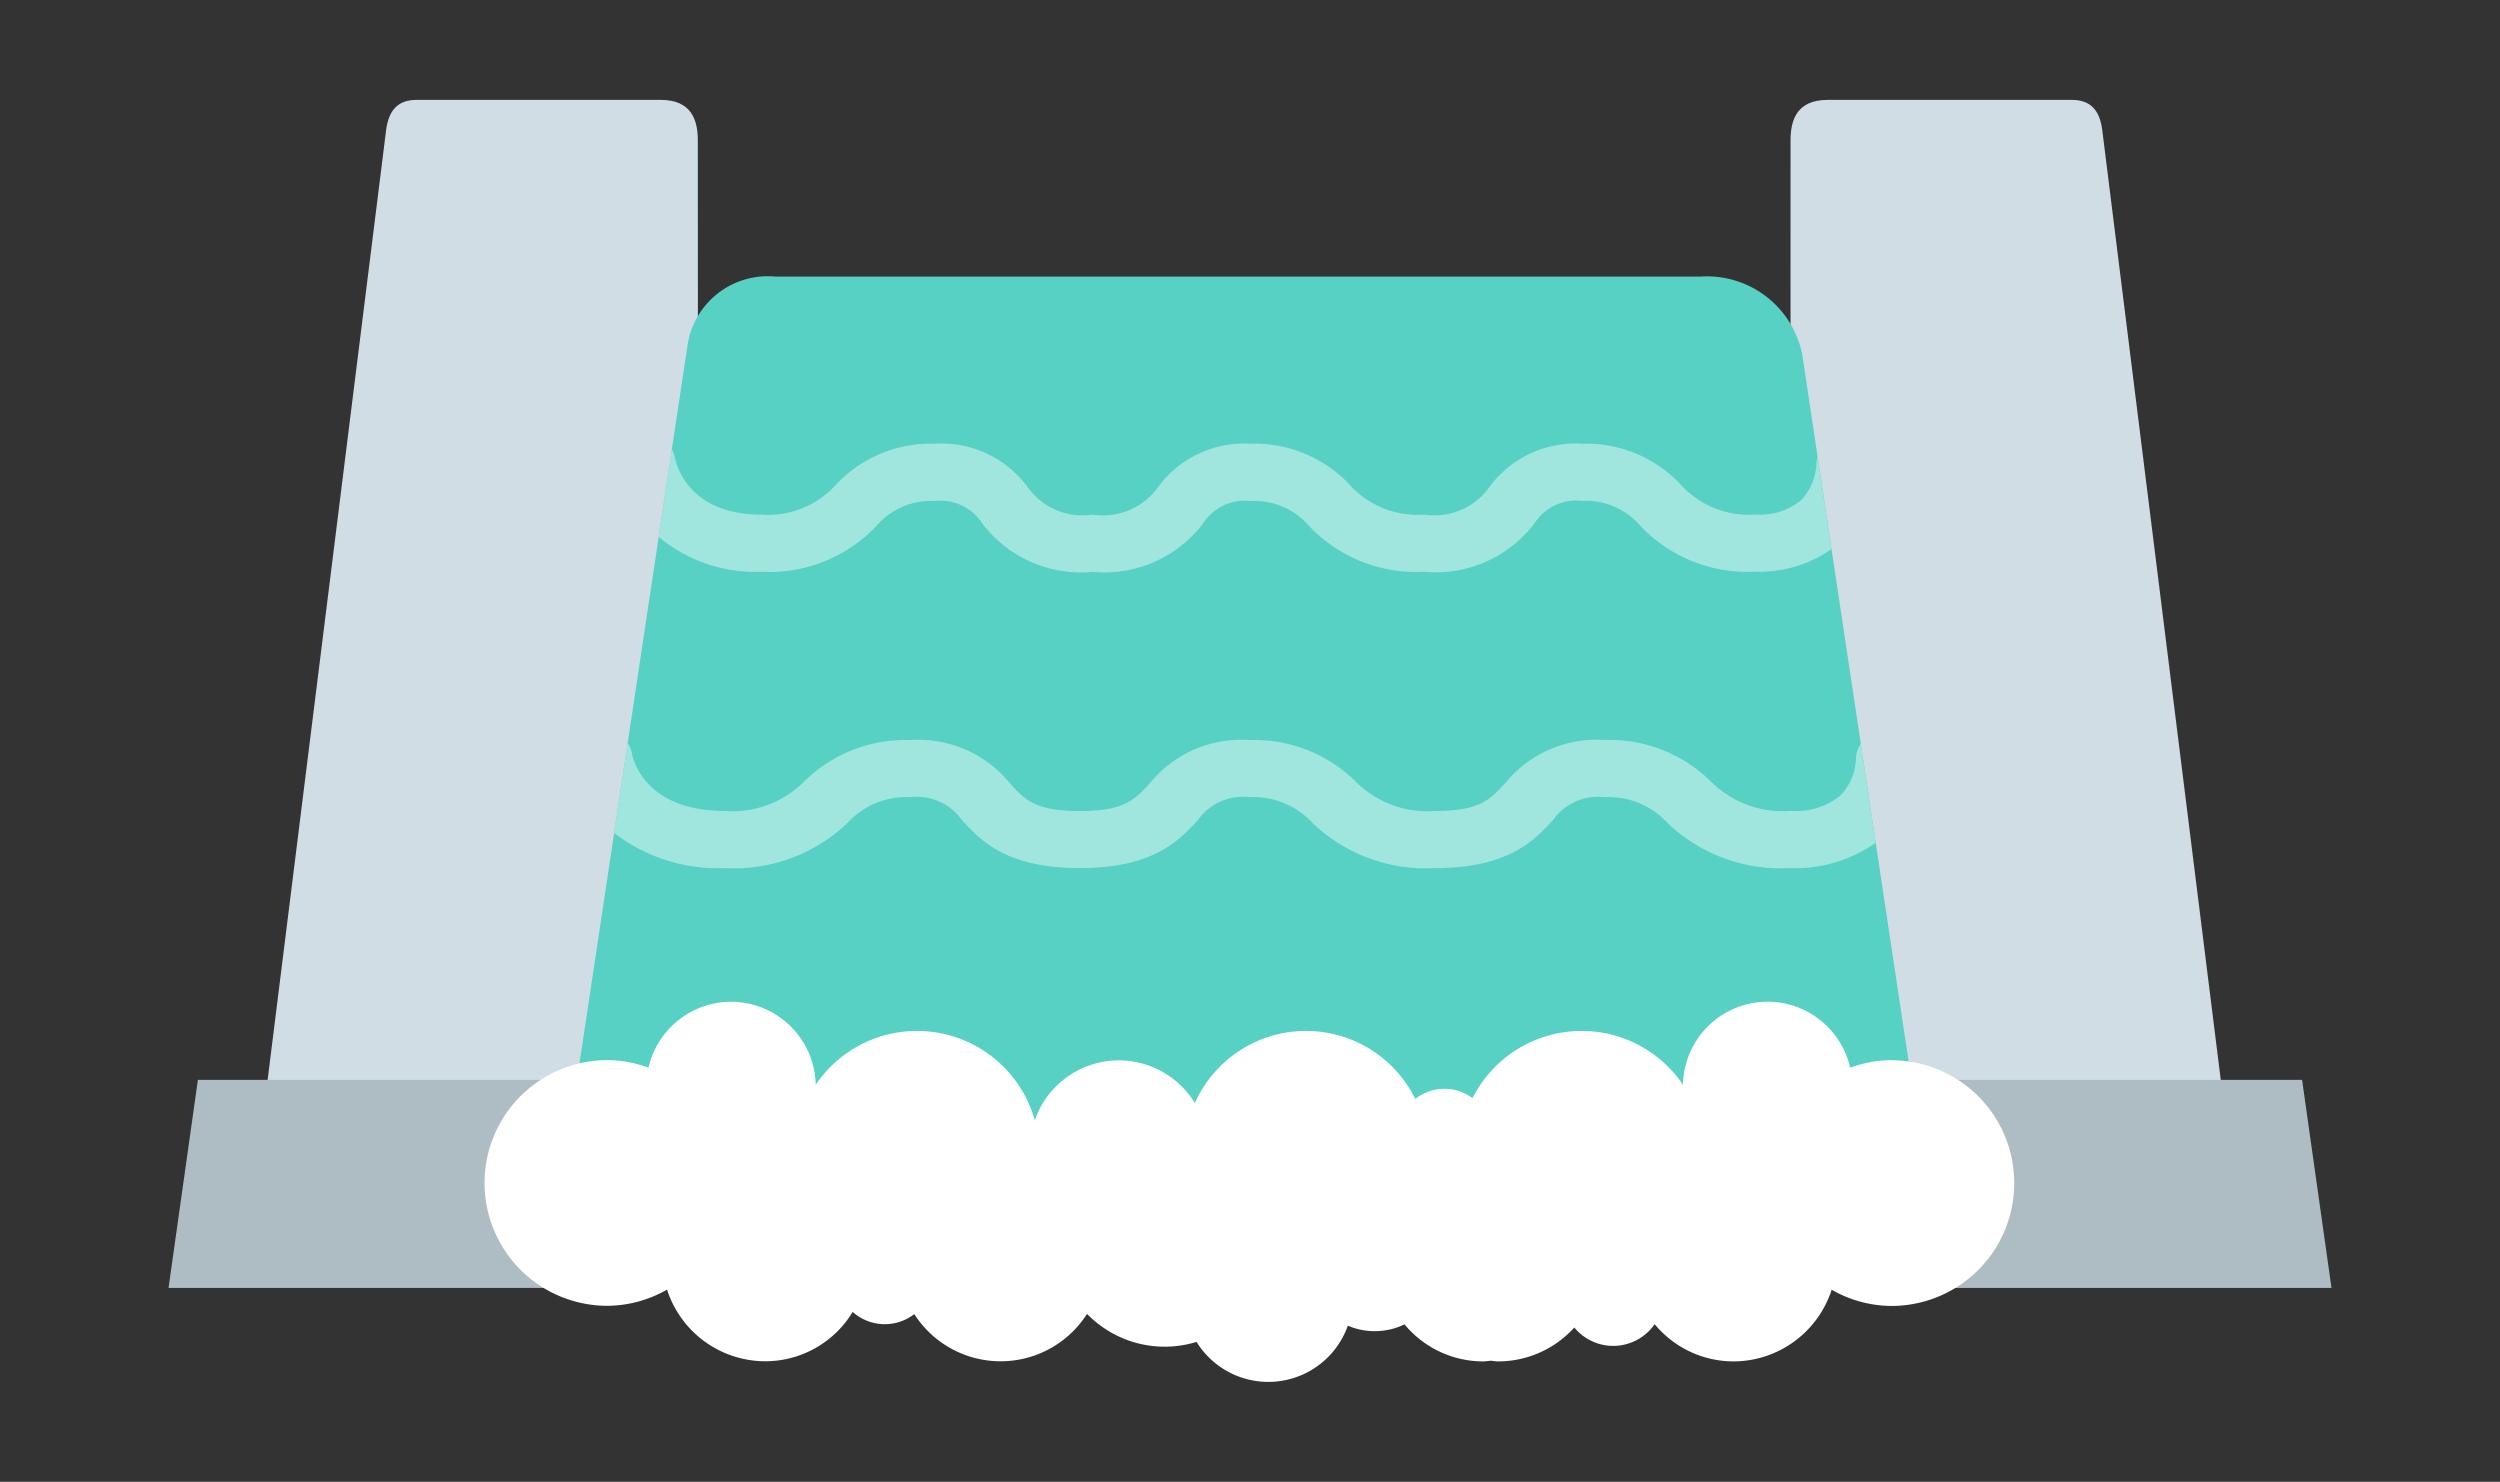
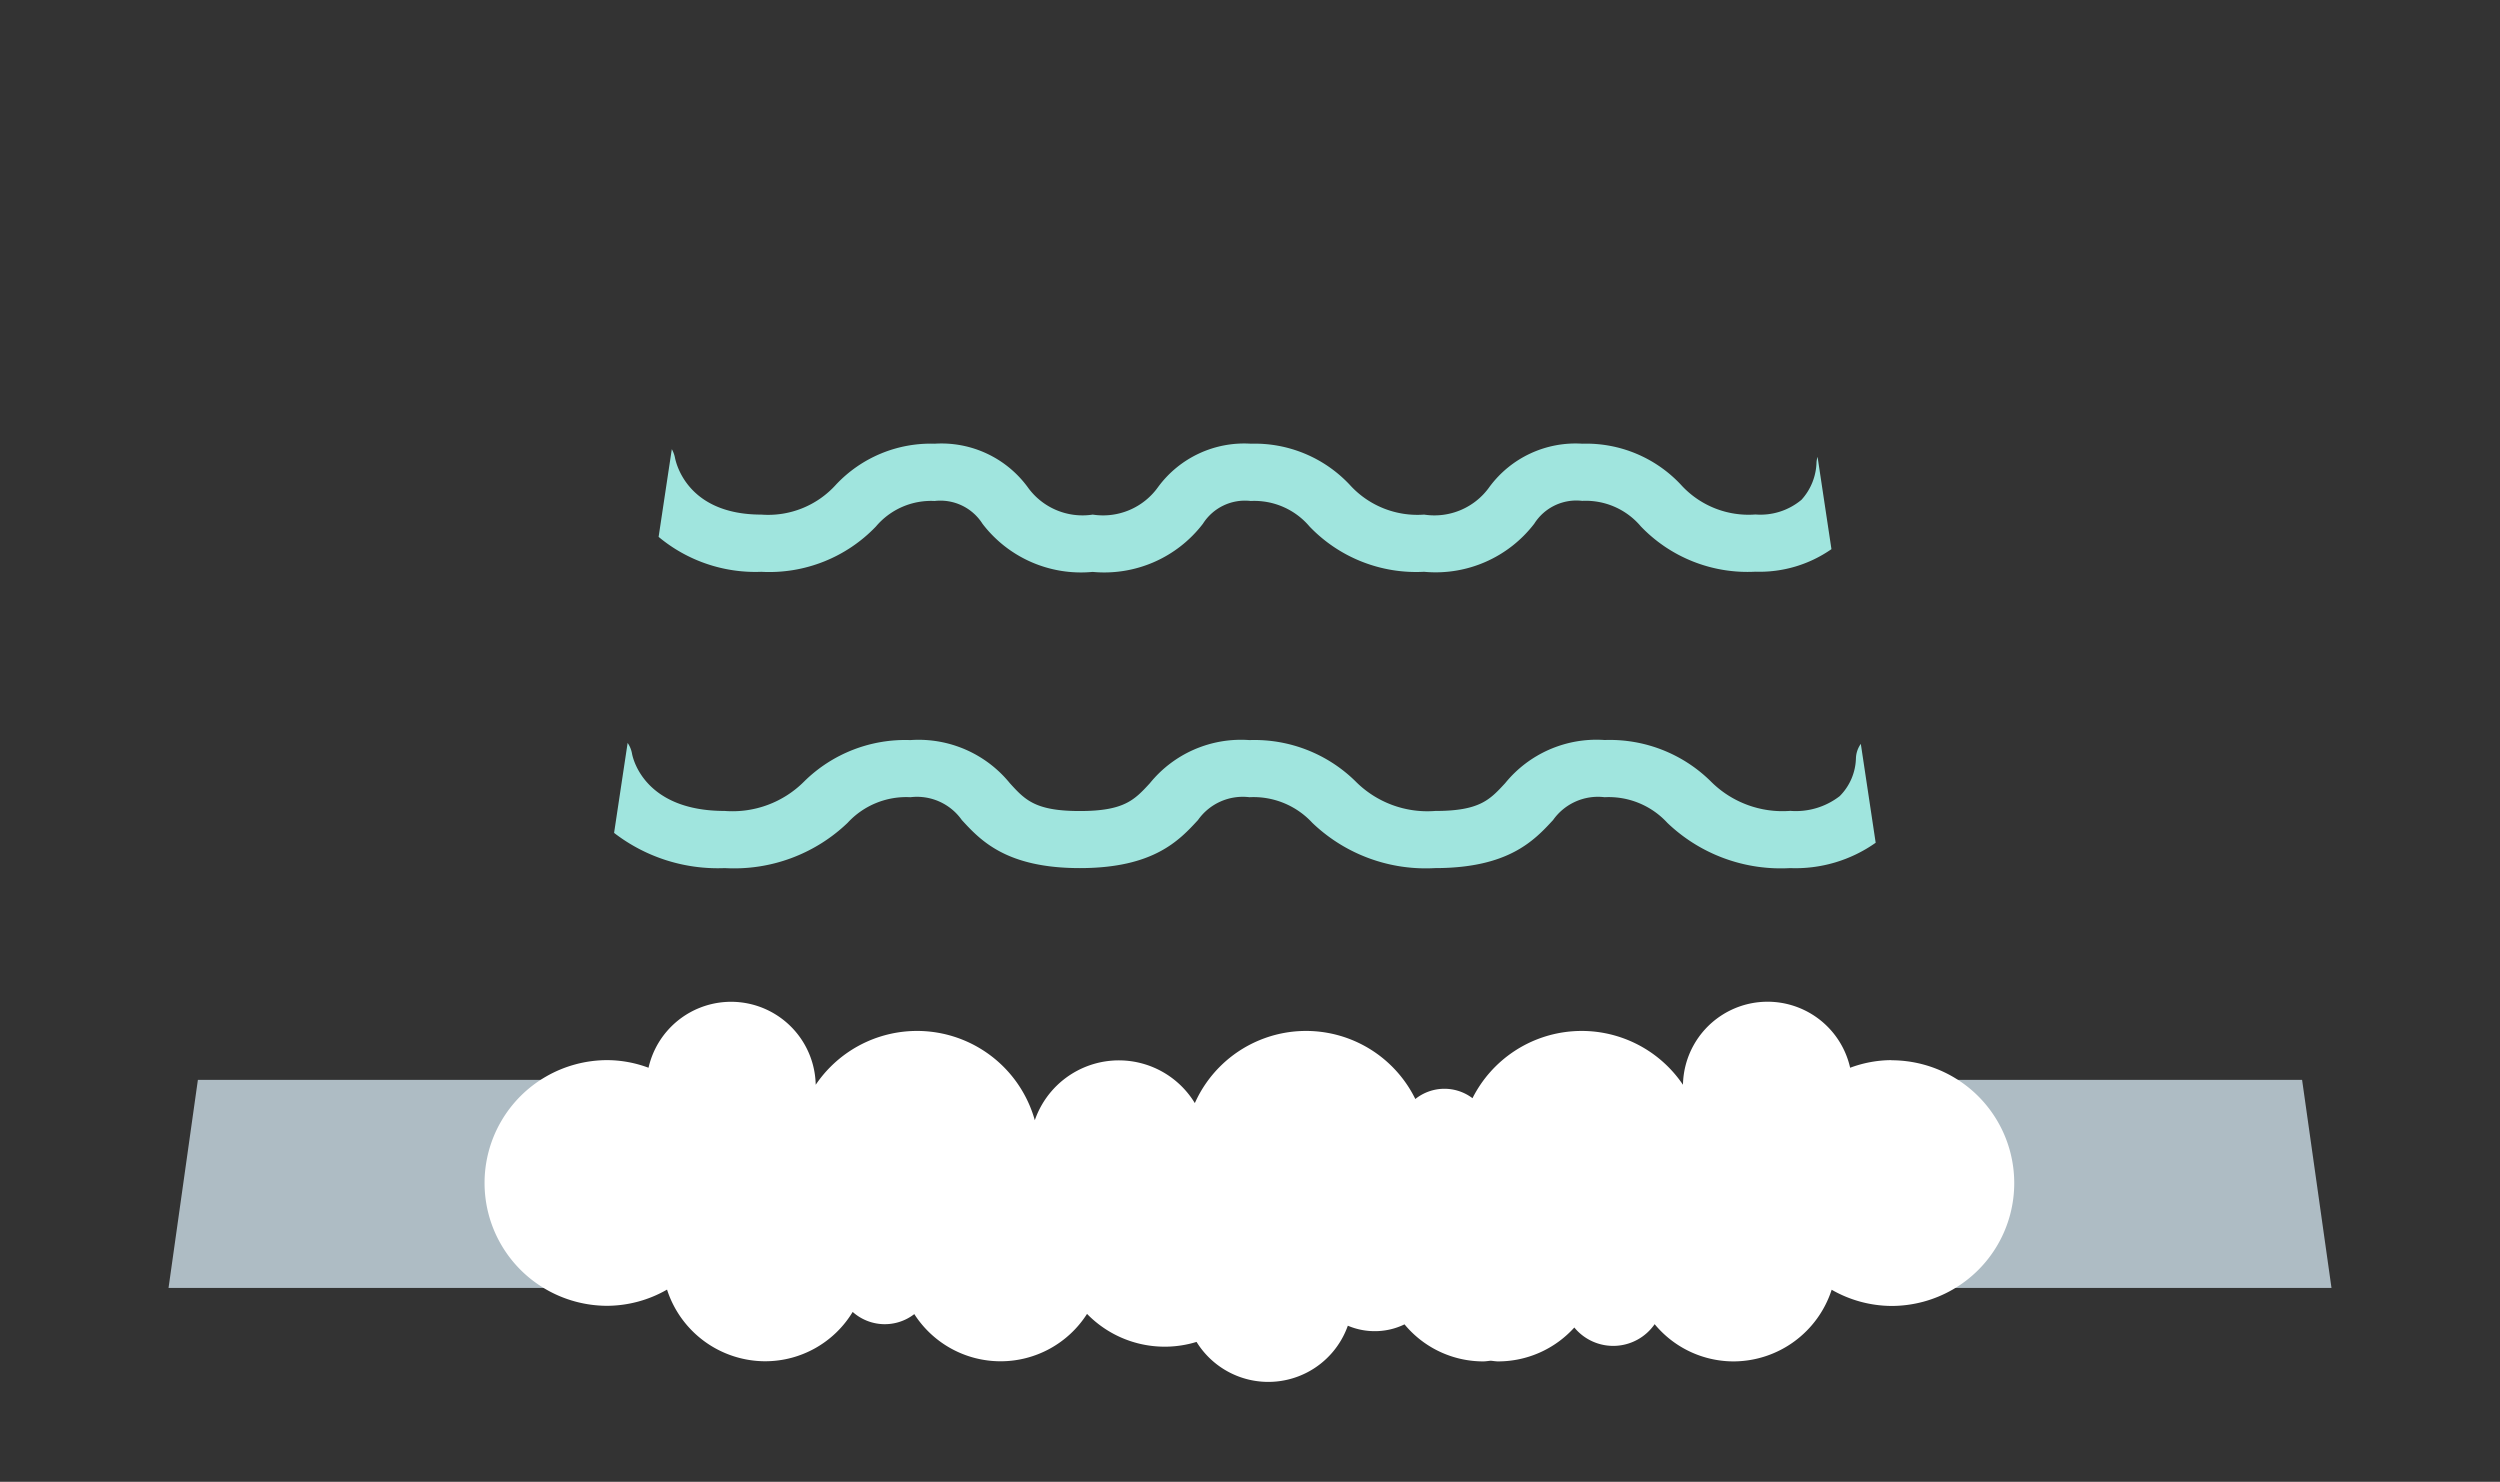
<svg xmlns="http://www.w3.org/2000/svg" id="icon01" width="107.977" height="64" viewBox="0 0 107.977 64">
  <rect x="0" y="0" width="107.977" height="64" fill="#333333" stroke="none" />
  <defs>
    <clipPath id="clip-path">
      <rect id="長方形_11542" data-name="長方形 11542" width="107.977" height="64" fill="none" />
    </clipPath>
  </defs>
  <g id="グループ_77915" data-name="グループ 77915" clip-path="url(#clip-path)">
    <g id="グループ_77914" data-name="グループ 77914" transform="translate(0 0)">
      <g id="グループ_77913" data-name="グループ 77913" clip-path="url(#clip-path)">
-         <path id="パス_34817" data-name="パス 34817" d="M26.056,48.2s.009-45.668,0-46.488S25.8,0,24.452,0H13.912c-.8,0-1.209.432-1.32,1.317S6.743,48.2,6.743,48.2Z" transform="translate(4.083 4.314)" fill="#d0dde5" />
        <path id="パス_34818" data-name="パス 34818" d="M18.362,80.463H1.268L0,89.45H18.362Z" transform="translate(7.279 -33.823)" fill="#aebcc4" />
-         <path id="パス_34819" data-name="パス 34819" d="M133.177,48.2s-.008-45.668,0-46.488S133.433,0,134.781,0h10.542c.8,0,1.21.432,1.319,1.317s5.849,46.88,5.849,46.88Z" transform="translate(-55.842 4.314)" fill="#d0dde5" />
        <path id="パス_34820" data-name="パス 34820" d="M142.691,80.463h17.091l1.27,8.987H142.691Z" transform="translate(-60.353 -33.823)" fill="#aebcc4" />
-         <path id="パス_34821" data-name="パス 34821" d="M85.664,17.887a4.194,4.194,0,0,0-4.426-3.375H41.325A3.5,3.5,0,0,0,37.514,17.5c-.17,1.123-5.654,37.575-5.654,37.575h59.4Z" transform="translate(-7.822 -2.564)" fill="#56d1c4" />
        <path id="パス_34822" data-name="パス 34822" d="M90.9,32.782l-.6-3.988a1.137,1.137,0,0,0-.045.229,2.506,2.506,0,0,1-.649,1.625,2.763,2.763,0,0,1-1.988.635A3.941,3.941,0,0,1,84.4,30a5.6,5.6,0,0,0-4.261-1.774,4.62,4.62,0,0,0-4.011,1.868,2.913,2.913,0,0,1-2.82,1.194A3.934,3.934,0,0,1,70.094,30a5.626,5.626,0,0,0-4.268-1.774,4.617,4.617,0,0,0-4.007,1.868,2.917,2.917,0,0,1-2.824,1.194,2.908,2.908,0,0,1-2.816-1.194,4.619,4.619,0,0,0-4.01-1.868A5.61,5.61,0,0,0,47.9,30a3.938,3.938,0,0,1-3.219,1.288c-3.194,0-3.687-2.22-3.735-2.479a1.258,1.258,0,0,0-.132-.347c-.168,1.116-.36,2.391-.57,3.788a6.526,6.526,0,0,0,4.436,1.509,6.372,6.372,0,0,0,4.952-1.959,3.114,3.114,0,0,1,2.531-1.1,2.153,2.153,0,0,1,2.071.986,5.351,5.351,0,0,0,4.755,2.077,5.365,5.365,0,0,0,4.762-2.077,2.15,2.15,0,0,1,2.069-.986,3.123,3.123,0,0,1,2.536,1.1,6.371,6.371,0,0,0,4.948,1.958,5.366,5.366,0,0,0,4.76-2.077,2.15,2.15,0,0,1,2.071-.986,3.111,3.111,0,0,1,2.53,1.1,6.373,6.373,0,0,0,4.95,1.959,5.423,5.423,0,0,0,3.282-.972" transform="translate(-11.798 -9.062)" fill="#a0e5de" />
        <path id="パス_34823" data-name="パス 34823" d="M91.076,57l-.642-4.271a1.138,1.138,0,0,0-.211.633,2.4,2.4,0,0,1-.7,1.624,3.092,3.092,0,0,1-2.134.637,4.371,4.371,0,0,1-3.449-1.288,6.211,6.211,0,0,0-4.567-1.772,5.082,5.082,0,0,0-4.3,1.864c-.666.72-1.1,1.2-3.023,1.2A4.37,4.37,0,0,1,68.6,54.338a6.223,6.223,0,0,0-4.573-1.772,5.065,5.065,0,0,0-4.3,1.864c-.665.72-1.105,1.2-3.026,1.2s-2.359-.476-3.019-1.2a5.082,5.082,0,0,0-4.3-1.864,6.211,6.211,0,0,0-4.57,1.772,4.369,4.369,0,0,1-3.451,1.288c-3.424,0-3.954-2.219-4-2.477a1.18,1.18,0,0,0-.189-.461q-.293,1.944-.585,3.886a7.325,7.325,0,0,0,4.778,1.521,7.085,7.085,0,0,0,5.309-1.956,3.438,3.438,0,0,1,2.712-1.106,2.369,2.369,0,0,1,2.22.986c.808.878,1.915,2.076,5.1,2.076s4.294-1.2,5.1-2.076a2.367,2.367,0,0,1,2.22-.986,3.455,3.455,0,0,1,2.717,1.106,7.074,7.074,0,0,0,5.3,1.956c3.182,0,4.29-1.2,5.1-2.076a2.371,2.371,0,0,1,2.222-.986,3.438,3.438,0,0,1,2.711,1.106,7.082,7.082,0,0,0,5.305,1.956A6,6,0,0,0,91.076,57" transform="translate(-10.064 -20.601)" fill="#a0e5de" />
        <path id="パス_34824" data-name="パス 34824" d="M86.709,76.571a5.177,5.177,0,0,0-1.78.329,3.655,3.655,0,0,0-7.22.735,5.28,5.28,0,0,0-9.091.58,2.009,2.009,0,0,0-2.469.035,5.259,5.259,0,0,0-9.523.177,3.841,3.841,0,0,0-6.912.74,5.282,5.282,0,0,0-9.463-1.532A3.656,3.656,0,0,0,33.03,76.9a5.153,5.153,0,0,0-1.776-.329,5.305,5.305,0,1,0,0,10.611,5.24,5.24,0,0,0,2.576-.7,4.465,4.465,0,0,0,4.24,3.095,4.415,4.415,0,0,0,3.778-2.131,2.081,2.081,0,0,0,2.661.094,4.428,4.428,0,0,0,7.461-.009A4.681,4.681,0,0,0,56.7,88.741a3.644,3.644,0,0,0,6.534-.7,2.966,2.966,0,0,0,1.167.236,2.934,2.934,0,0,0,1.281-.294,4.412,4.412,0,0,0,3.4,1.6c.112,0,.215-.021.323-.029.106.008.211.029.32.029a4.435,4.435,0,0,0,3.291-1.464,2.176,2.176,0,0,0,3.47-.144,4.423,4.423,0,0,0,3.4,1.608,4.468,4.468,0,0,0,4.245-3.095,5.245,5.245,0,0,0,2.58.7,5.305,5.305,0,0,0,0-10.611" transform="translate(-5.02 -30.783)" fill="#fff" />
      </g>
    </g>
  </g>
</svg>